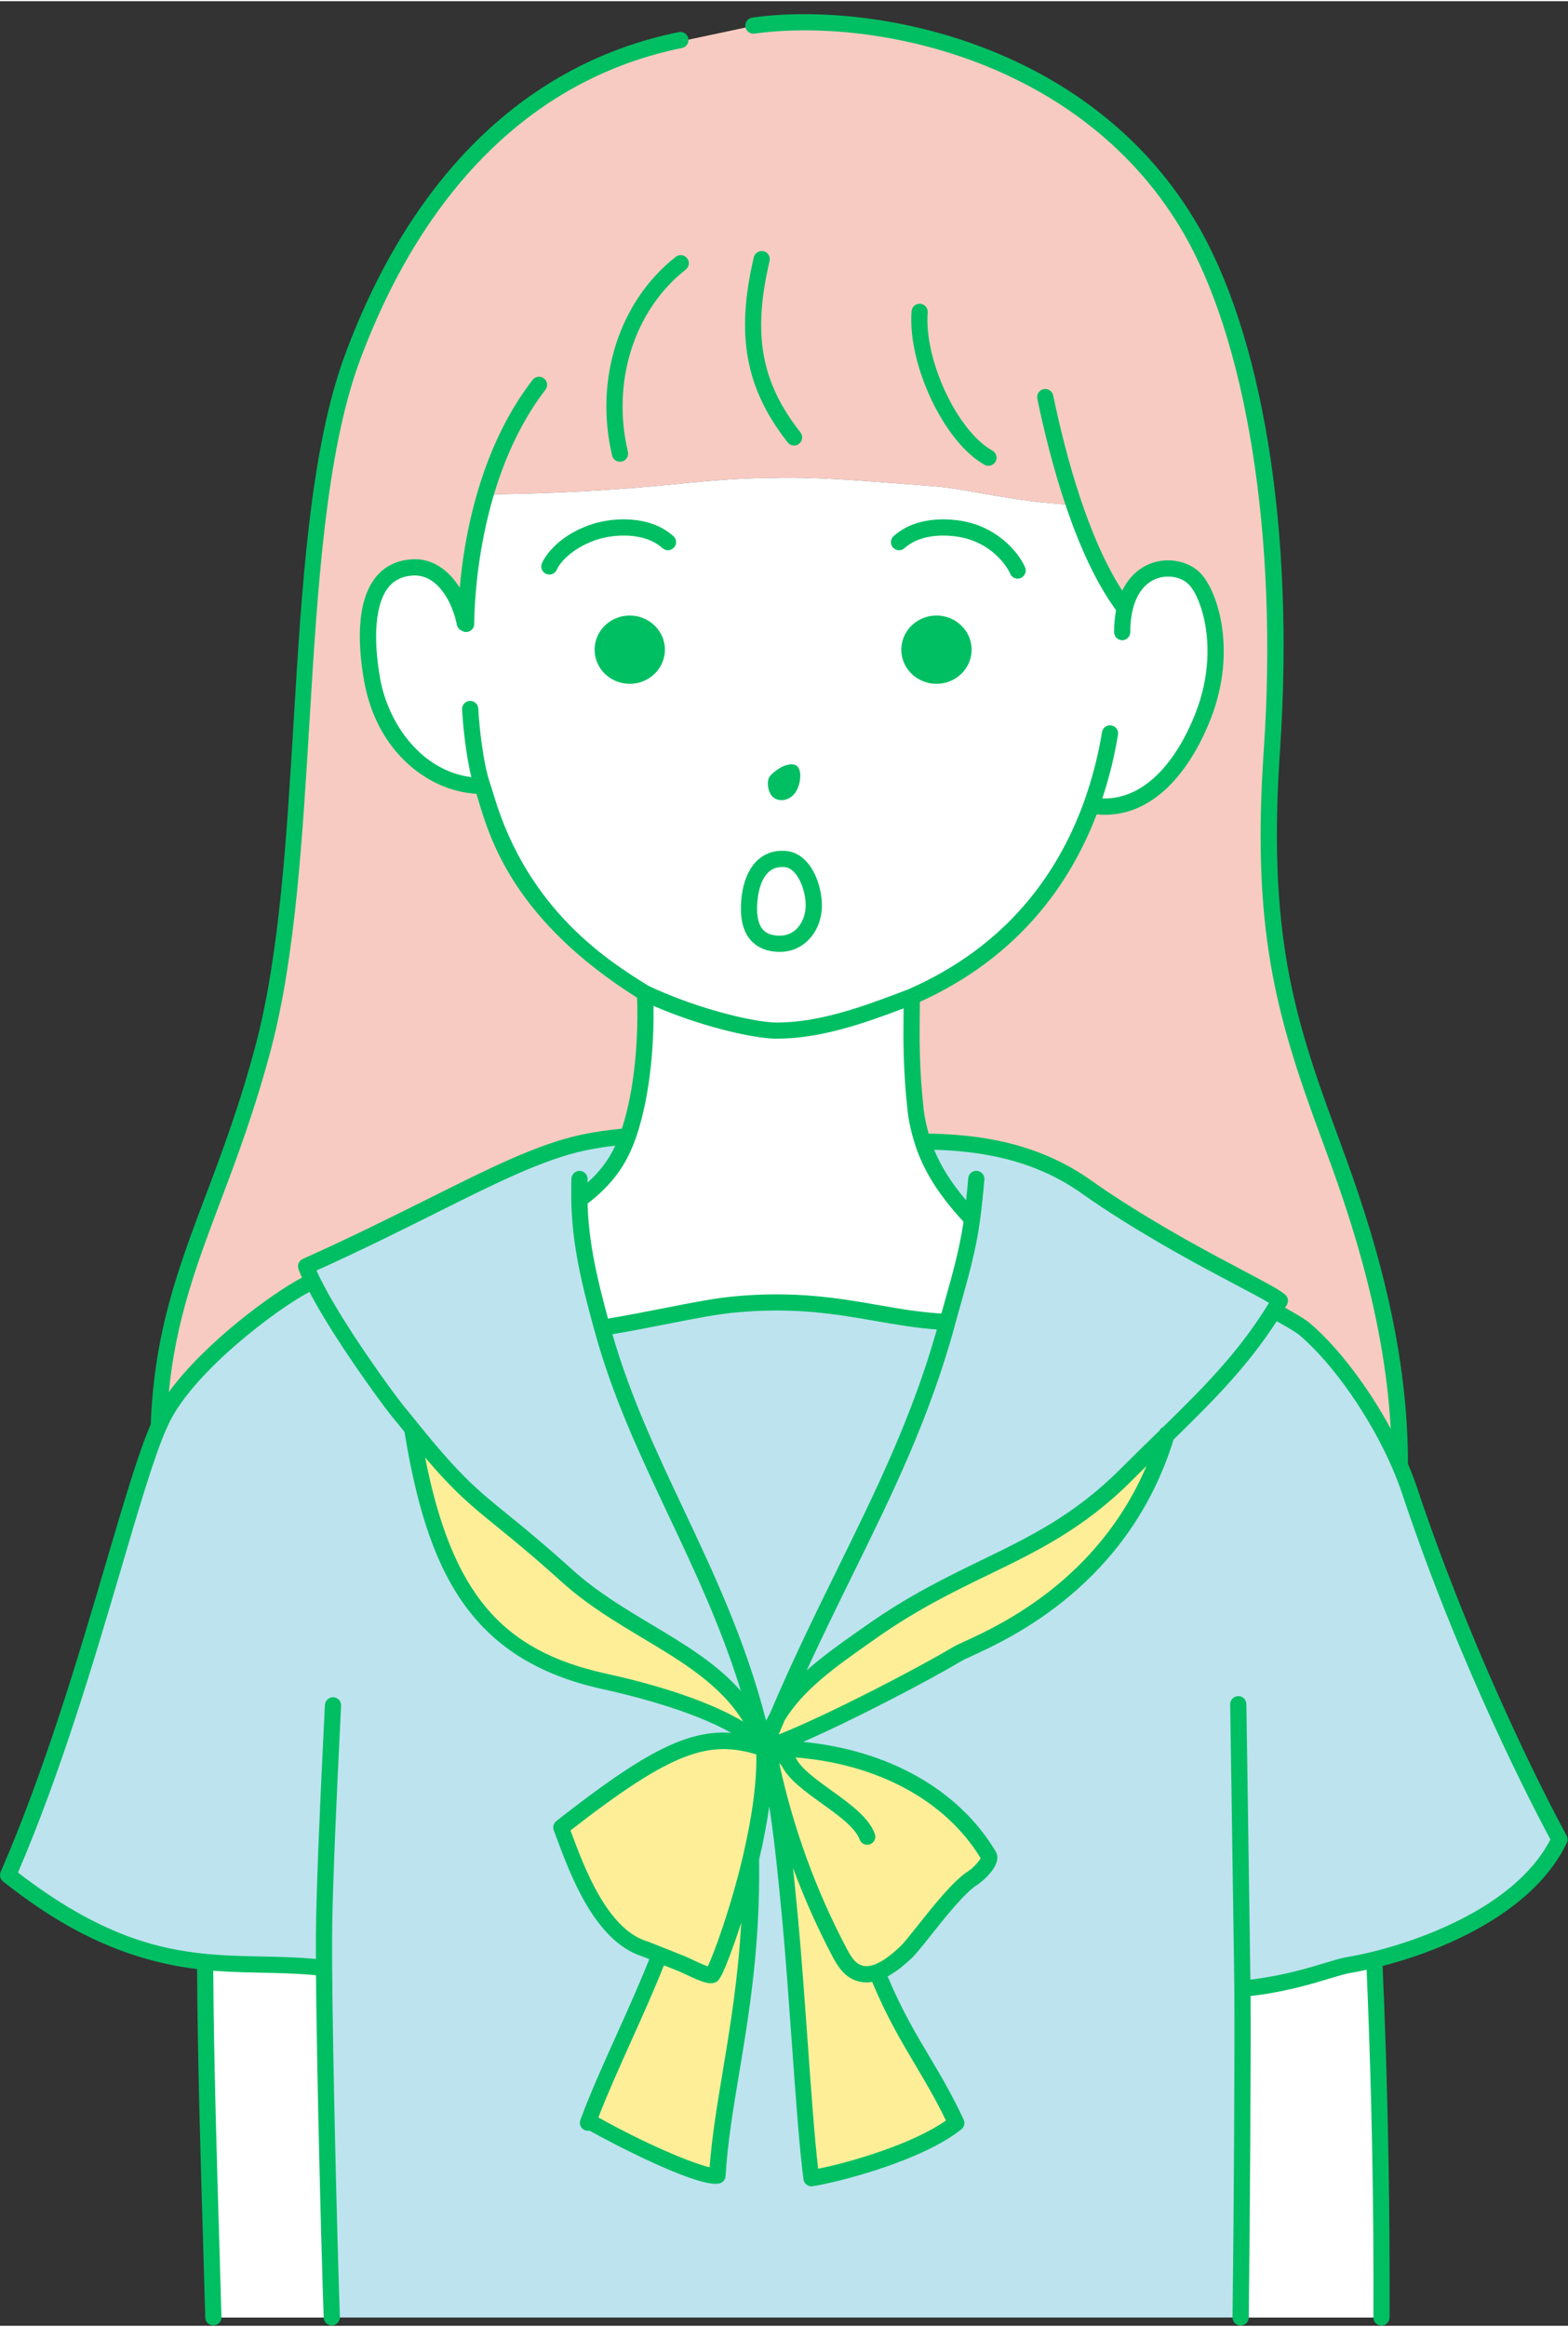
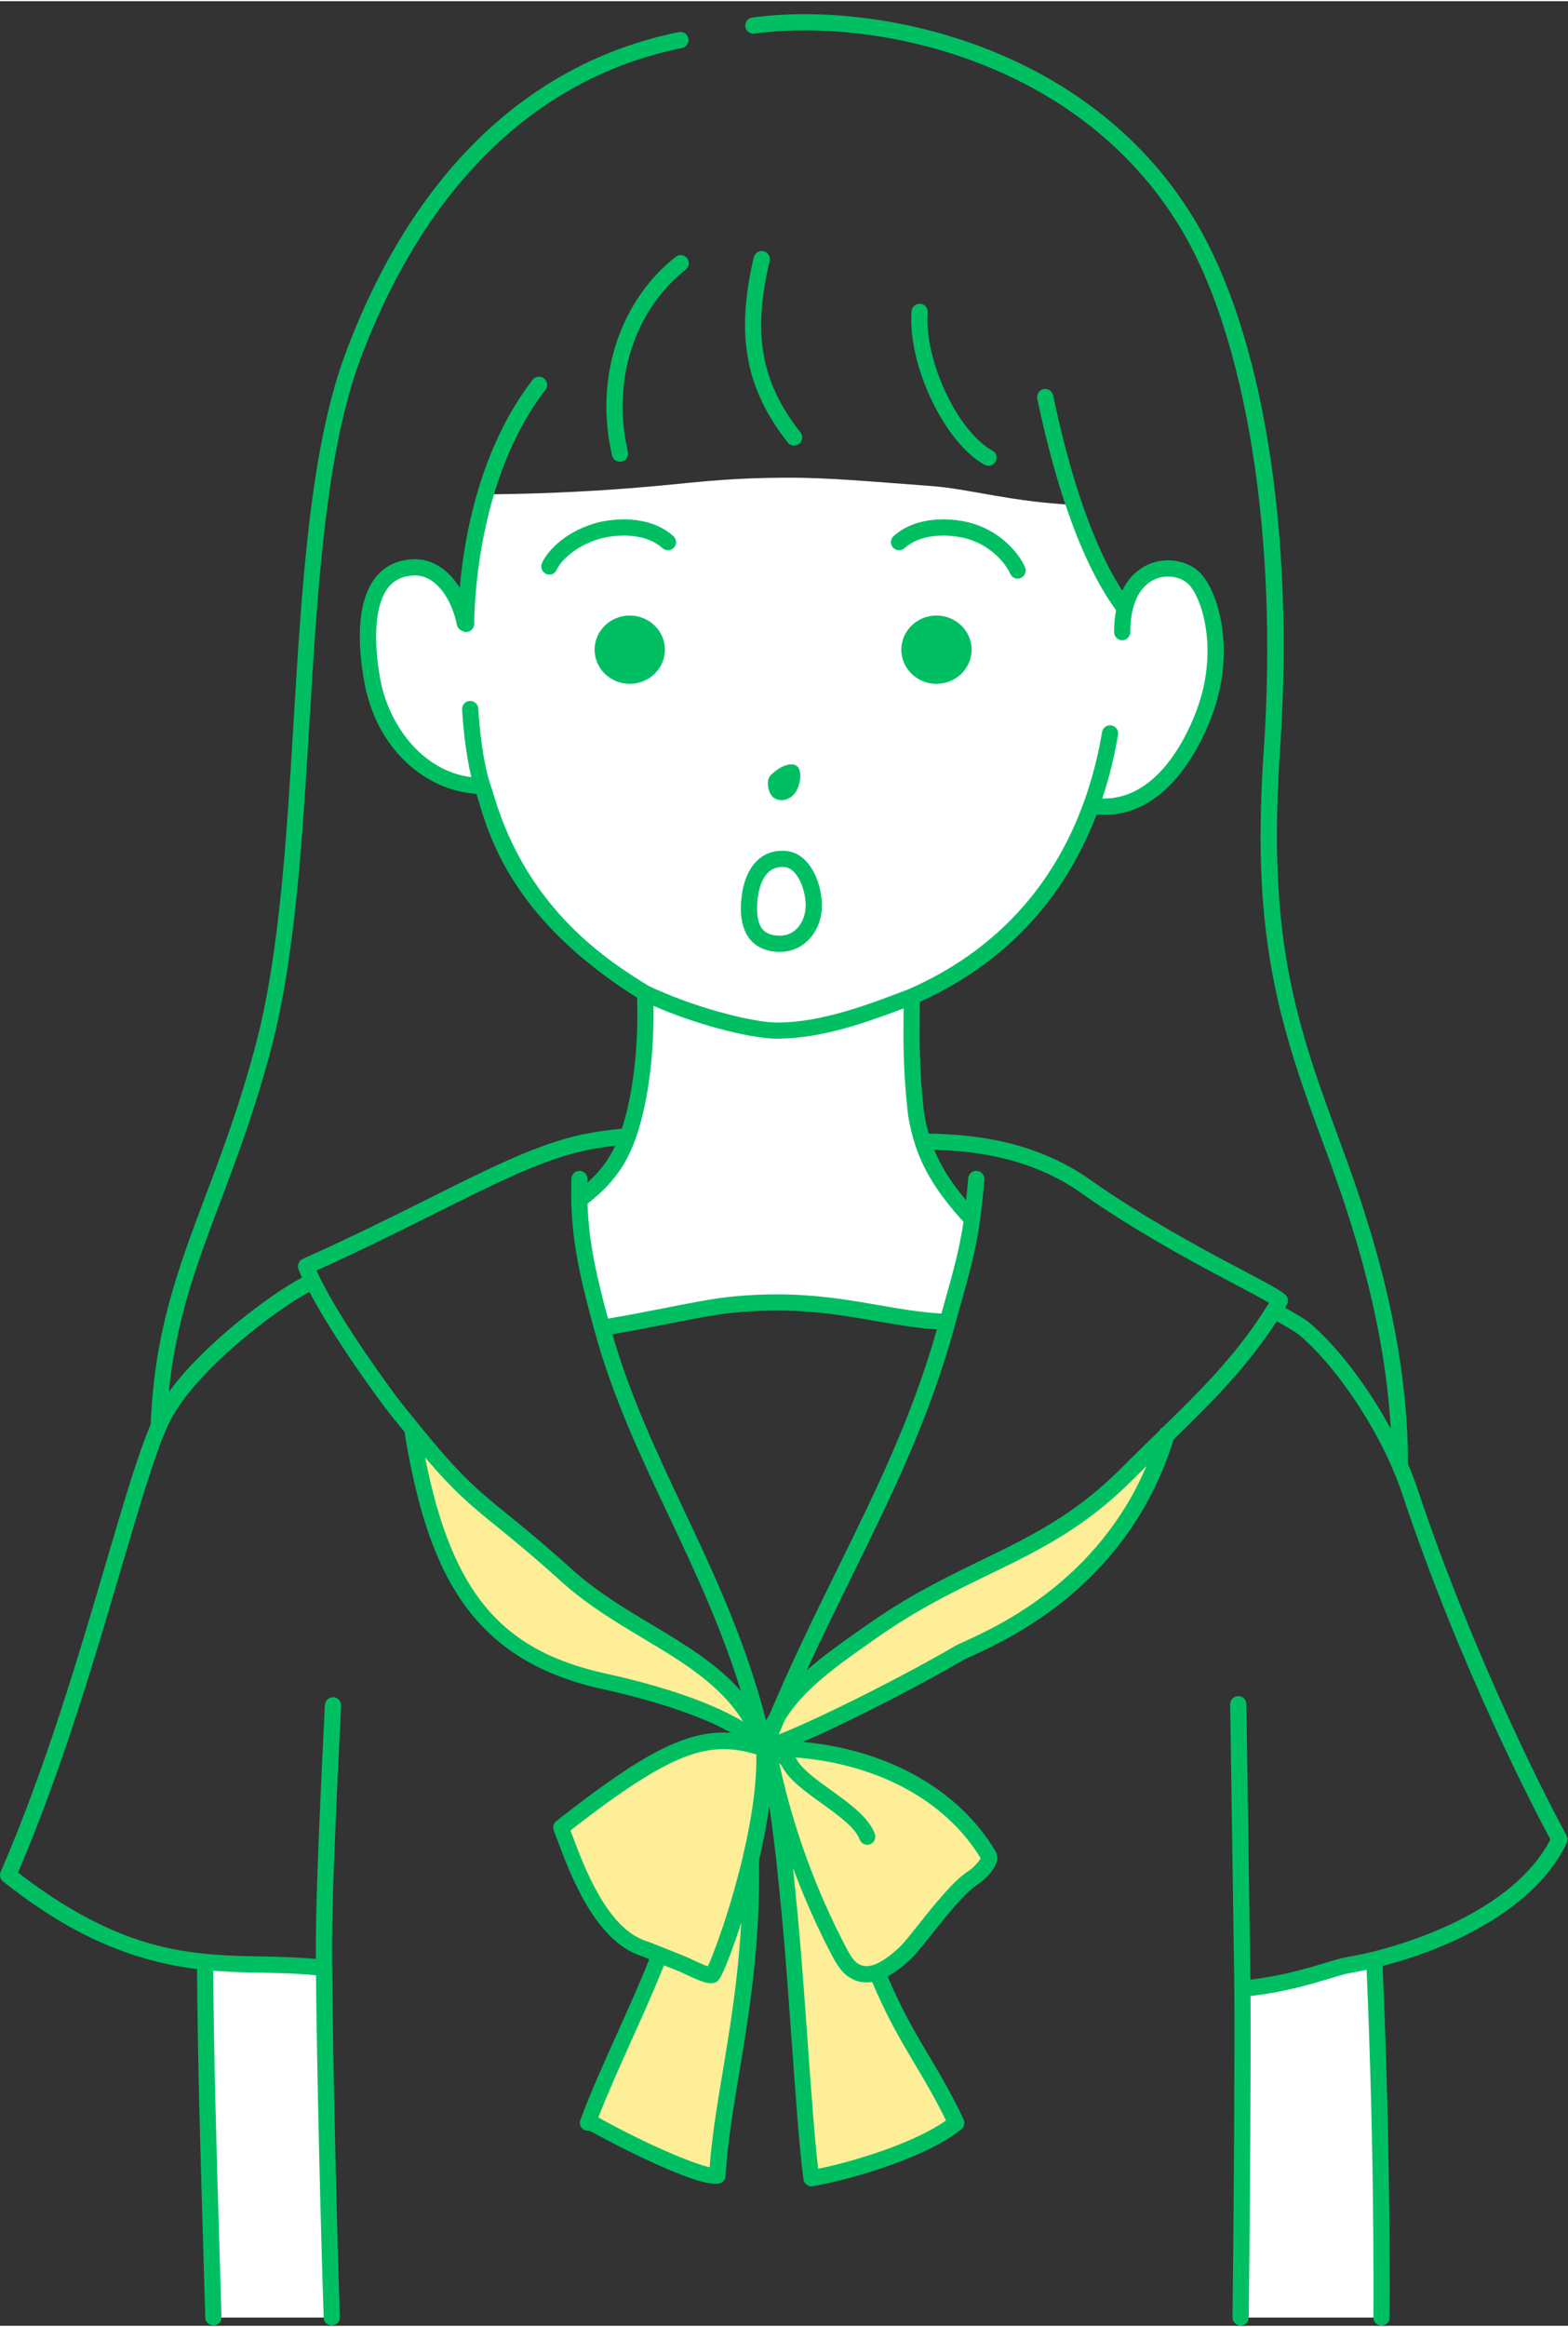
<svg xmlns="http://www.w3.org/2000/svg" fill="#000000" height="574" preserveAspectRatio="xMidYMid meet" version="1" viewBox="0.1 -3.2 387.2 573.7" width="387" zoomAndPan="magnify">
  <rect x="0.1" y="-3.2" width="387.2" height="573.7" fill="#333333" stroke="none" />
  <g id="change1_1">
-     <path d="m345.78 358.19c-5.57-12.93-14.98-26.45-23.59-33.73-.95-.84-3.98-2.59-7.54-4.53.51-.81 1.01-1.63 1.5-2.47-3.68-2.98-21.97-10.97-42.57-24.5-1.71-1.13-3.41-2.29-5.07-3.47-12.99-9.25-27.5-11.17-40.6-11.29-.88-2.77-1.46-5.4-1.72-7.74-1.05-9.43-1.07-20.41-1.03-27.99.01 0 .02-.01.03-.01 24.22-10.6 37.55-28.64 44.34-47.19 16.8 2.74 25.47-15.97 28.13-23.4 5.53-15.41 1.1-28.92-2.7-32.68-4.15-4.11-14.52-3.89-17.15 7.41-4.84-6.36-9-15.28-12.48-25.49-15.79-.79-25.75-3.94-35.18-4.65-21.11-1.59-28.27-2.3-41-2-15.36.36-21.11 1.78-40 3-10.31.67-20.07.98-29.22 1.05-2.91 9.93-4.05 19.19-4.48 25.35-3.18-4.2-8.21-8.11-13.31-7.34-12.14 1.85-12.21 16.17-10.18 27.67 3 17 15.58 26.24 27.23 26.27 2.83 7.99 5.99 29.95 40.03 51.05-.07 9.07-.76 25.9-4.09 35.4-3.54.3-7.29.78-10.94 1.55-16.84 3.56-36 16-68.52 30.56.42 1.14.98 2.39 1.64 3.74-6.06 2.38-29.78 19.05-37.16 33.7-.31.62-.63 1.31-.96 2.04 1.33-36.49 15.49-53.98 26-94.04 12.7-48.43 5.99-127.31 22-170 13.89-37.04 37.22-65.51 72.3-75.92l27.44-5.82c27.14-3.49 79.73 5.11 106.26 48.74 18.3 30.1 24.26 82.11 21 130-3 44 2.84 64.87 14 95 7.6 20.52 17.72 49.52 17.59 81.73z" fill="#f8cbc2" />
-   </g>
+     </g>
  <g id="change2_1">
-     <path d="m348.19 364.46c-.69-2.05-1.5-4.16-2.41-6.27-5.57-12.93-14.98-26.45-23.59-33.73-.95-.84-3.98-2.59-7.54-4.53.51-.81 1.01-1.63 1.5-2.47-3.68-2.98-21.97-10.97-42.57-24.5-1.71-1.13-3.41-2.29-5.07-3.47-12.99-9.25-27.5-11.17-40.6-11.29 2.24 7.06 6.43 13 12.22 19.18-1.19 8.98-3.92 17.37-6.08 25.36-16.11-.56-28.91-6.6-52.86-4.28-7.95.77-19.39 3.62-32.42 5.73-2.72-9.92-5.44-20.33-5.61-31.63 5.78-4.27 9.54-8.74 11.97-15.65-3.54.3-7.29.78-10.94 1.55-16.84 3.56-36 16-68.52 30.56.42 1.14.98 2.39 1.64 3.74-6.06 2.38-29.78 19.05-37.16 33.7-.31.62-.63 1.31-.96 2.04-7.48 17.09-20.52 68.51-38.37 109.89 20.6 16.51 36.05 21 49.83 22.35 10.23 1.01 19.55.29 29.37 1.47.17 21.95 1.12 63.08 1.91 86.25h223.4c.59-27.19 1.56-66.16 1.53-81.13 13.08-1.2 21.94-5.12 26.33-5.87 2.1-.36 4.19-.79 6.26-1.3 17.81-4.35 38.3-14.11 45.74-29.7-6.87-12.58-24-47-37-86zm-111.67 40.23c-9.77 5.82-36.83 19.87-47.67 23.31 20.81-.25 43.91 7.29 55.34 26.46.84 1.41-2.48 4.65-3.87 5.52-5.17 3.24-13.82 15.85-16.61 18.45-2.02 1.89-4.51 3.93-7.05 4.84 6.51 16.21 13.02 23.24 19.53 37.19-8.65 6.92-27.21 12.23-35.79 13.64-1.71-12.58-3.35-43.82-5.21-63.64-.91-9.5-2.99-33.38-6.34-42.43.37 8.14-1.21 18.01-3.37 27.19t-.01.03s0 .06 0 .08c.52 34.23-7.03 56.73-8.27 78.13-3.63.79-21.15-7.4-31.82-13.49 4.48-12.08 12.57-28.03 17.55-41.03-1.97-.78-3.67-1.45-3.73-1.48-11.64-3.64-17.51-21.9-20.58-29.9 27.13-21.27 36.59-24.1 50.23-19.56-7.59-8.45-28.56-14.11-39.65-16.54-30.32-6.64-41.45-25.52-47.43-62.38h.01c16.19 20.04 17.16 17.22 38.42 36.38 17.23 15.54 41.45 20.42 48.63 42.46s.02.04.03.06c0-.02 0-.03.02-.05 0-.01 0-.02.01-.03.19-.8.41-1.58.67-2.33.03-.06.04-.1.07-.17v-.02c.63-1.81 1.44-3.51 2.41-5.13 5.07-8.58 14.29-14.73 23.18-21 24.49-17.27 42.98-18.79 62.98-38.79 3.52-3.52 6.82-6.73 9.93-9.77-12.07 39.82-47.22 51.4-51.6 54z" fill="#bde3ef" />
-   </g>
+     </g>
  <g id="change3_1">
-     <path d="m236.52 404.69c-9.77 5.82-36.83 19.87-47.67 23.31 20.81-.25 43.91 7.29 55.34 26.46.84 1.41-2.48 4.65-3.87 5.52-5.17 3.24-13.82 15.85-16.61 18.45-2.02 1.89-4.51 3.93-7.05 4.84 6.51 16.21 13.02 23.24 19.53 37.19-8.65 6.92-27.21 12.23-35.79 13.64-1.71-12.58-3.35-43.82-5.21-63.64-.91-9.5-2.99-33.38-6.34-42.43.37 8.14-1.21 18.01-3.37 27.19t-.01.03s0 .06 0 .08c.52 34.23-7.03 56.73-8.27 78.13-3.63.79-21.15-7.4-31.82-13.49 4.48-12.08 12.57-28.03 17.55-41.03-1.97-.78-3.67-1.45-3.73-1.48-11.64-3.64-17.51-21.9-20.58-29.9 27.13-21.27 36.59-24.1 50.23-19.56-7.59-8.45-28.56-14.11-39.65-16.54-30.32-6.64-41.45-25.52-47.43-62.38h.01c16.19 20.04 17.16 17.22 38.42 36.38 17.23 15.54 41.45 20.42 48.63 42.46s.02.04.03.06c0-.02 0-.03.02-.05 0-.01 0-.02.01-.03.19-.8.41-1.58.67-2.33.03-.06.04-.1.07-.17v-.02c.63-1.81 1.44-3.51 2.41-5.13 5.07-8.58 14.29-14.73 23.18-21 24.49-17.27 42.98-18.79 62.98-38.79 3.52-3.52 6.82-6.73 9.93-9.77-12.07 39.82-47.22 51.4-51.6 54z" fill="#ffee98" />
+     <path d="m236.52 404.69c-9.77 5.82-36.83 19.87-47.67 23.31 20.81-.25 43.91 7.29 55.34 26.46.84 1.41-2.48 4.65-3.87 5.52-5.17 3.24-13.82 15.85-16.61 18.45-2.02 1.89-4.51 3.93-7.05 4.84 6.51 16.21 13.02 23.24 19.53 37.19-8.65 6.92-27.21 12.23-35.79 13.64-1.71-12.58-3.35-43.82-5.21-63.64-.91-9.5-2.99-33.38-6.34-42.43.37 8.14-1.21 18.01-3.37 27.19t-.01.03s0 .06 0 .08c.52 34.23-7.03 56.73-8.27 78.13-3.63.79-21.15-7.4-31.82-13.49 4.48-12.08 12.57-28.03 17.55-41.03-1.97-.78-3.67-1.45-3.73-1.48-11.64-3.64-17.51-21.9-20.58-29.9 27.13-21.27 36.59-24.1 50.23-19.56-7.59-8.45-28.56-14.11-39.65-16.54-30.32-6.64-41.45-25.52-47.43-62.38h.01c16.19 20.04 17.16 17.22 38.42 36.38 17.23 15.54 41.45 20.42 48.63 42.46s.02.04.03.06c0-.02 0-.03.02-.05 0-.01 0-.02.01-.03.19-.8.41-1.58.67-2.33.03-.06.04-.1.07-.17v-.02c.63-1.81 1.44-3.51 2.41-5.13 5.07-8.58 14.29-14.73 23.18-21 24.49-17.27 42.98-18.79 62.98-38.79 3.52-3.52 6.82-6.73 9.93-9.77-12.07 39.82-47.22 51.4-51.6 54" fill="#ffee98" />
  </g>
  <g id="change4_1">
    <path d="m297.66 171.87c-2.66 7.43-11.33 26.14-28.13 23.4-6.79 18.55-20.12 36.59-44.34 47.19 0 0-.02.01-.03.01-.04 7.58-.02 18.56 1.03 27.99.26 2.34.84 4.97 1.72 7.74 2.24 7.06 6.43 13 12.22 19.18-1.19 8.98-3.92 17.37-6.08 25.36-16.11-.56-28.91-6.6-52.86-4.28-7.95.77-19.39 3.62-32.42 5.73-2.72-9.92-5.44-20.33-5.61-31.63 5.78-4.27 9.54-8.74 11.97-15.65 3.33-9.5 4.02-26.33 4.09-35.4-34.04-21.1-37.2-43.06-40.03-51.05-11.65-.03-24.23-9.27-27.23-26.27-2.03-11.5-1.96-25.82 10.18-27.67 5.1-.77 10.13 3.14 13.31 7.34.43-6.16 1.57-15.42 4.48-25.35 9.15-.07 18.91-.38 29.22-1.05 18.89-1.22 24.64-2.64 40-3 12.73-.3 19.89.41 41 2 9.43.71 19.39 3.86 35.18 4.65 3.48 10.21 7.64 19.13 12.48 25.49 2.63-11.3 13-11.52 17.15-7.41 3.8 3.76 8.23 17.27 2.7 32.68zm-217.64 310.34c-9.82-1.18-19.14-.46-29.37-1.47.13 28.59 1.33 62.03 2.04 87.72h29.24c-.79-23.17-1.74-64.3-1.91-86.25zm261.17 65.25c-.17-23.04-.78-45.48-1.74-67.3-2.07.51-4.16.94-6.26 1.3-4.39.75-13.25 4.67-26.33 5.87.03 14.97-.94 53.94-1.53 81.13h35.9c.03-6.95 0-13.95-.04-21z" fill="#ffffff" />
  </g>
  <g id="change5_1">
    <path d="m192.6 231.42c-.32 0-.65-.01-.98-.04-4.17-.35-6.21-2.55-7.19-4.34-1.16-2.12-1.58-4.87-1.28-8.41.29-3.49 1.28-6.44 2.85-8.53 1.98-2.63 4.81-3.87 8.19-3.59 6.2.52 9.16 8.75 8.85 14.24-.19 3.29-1.61 6.31-3.88 8.28-1.82 1.58-4.07 2.4-6.56 2.4zm.67-20.95c-1.71 0-3.05.67-4.08 2.04-1.12 1.49-1.83 3.72-2.06 6.46-.23 2.7.04 4.77.8 6.16.48.87 1.41 2.05 4.01 2.27 1.81.16 3.35-.32 4.59-1.39 1.44-1.25 2.38-3.31 2.51-5.49.22-3.84-1.86-9.74-5.18-10.02-.2-.02-.4-.03-.59-.03zm-23.5-150.24c-.68-.87-1.94-1.02-2.81-.34-13.97 10.98-20.14 30.22-15.71 49.03.22.92 1.04 1.54 1.95 1.54.15 0 .31-.02.46-.05 1.08-.25 1.74-1.33 1.49-2.41-4.07-17.3 1.54-34.95 14.29-44.97.87-.68 1.02-1.94.34-2.81zm18.88-1.71c-1.07-.25-2.15.41-2.41 1.49-4.51 19.15-2.08 32.39 8.38 45.69.39.5.98.76 1.57.76.43 0 .87-.14 1.23-.43.87-.68 1.02-1.94.34-2.81-9.74-12.39-11.87-24.25-7.62-42.31.25-1.08-.41-2.15-1.49-2.41zm38.7 12.95c-1.11-.09-2.06.74-2.15 1.84-1.01 13.25 8.08 32.38 18.02 37.9.31.17.64.25.97.25.7 0 1.38-.37 1.75-1.03.54-.97.19-2.18-.78-2.72-8.67-4.81-16.88-22.34-15.98-34.1.08-1.1-.74-2.06-1.84-2.15zm-37.1 116.55c-.96 1.03-.64 4.5 1.15 5.51 1.8 1.03 4.19.22 5.34-1.8 1.16-2.02 1.38-5.22.15-6.18-1.39-1.09-4.4.06-6.65 2.46zm-23.71-56.38c.74-.82.67-2.08-.15-2.82-5.93-5.34-15.08-4.47-19.55-3.12-7.88 2.38-11.83 7.29-12.92 9.81-.44 1.01.03 2.19 1.04 2.63.26.11.53.17.79.17.77 0 1.51-.45 1.84-1.21.88-2.04 4.38-5.74 10.4-7.57 3.42-1.03 11.1-1.9 15.71 2.26.82.74 2.09.67 2.82-.15zm54.09 0c.74.82 2 .89 2.82.15 4.61-4.15 12.29-3.29 15.71-2.26 6.1 1.85 9.47 6.41 10.4 8.57.33.75 1.06 1.21 1.84 1.21.26 0 .53-.05.79-.17 1.01-.44 1.48-1.62 1.04-2.63-1.27-2.95-5.43-8.54-12.92-10.81-4.48-1.35-13.62-2.22-19.55 3.12-.82.74-.89 2-.15 2.82zm-65.02 16.77c-4.79 0-8.68 3.78-8.68 8.43s3.9 8.43 8.68 8.43 8.68-3.78 8.68-8.43-3.9-8.43-8.68-8.43zm75.74 0c-4.79 0-8.68 3.78-8.68 8.43s3.9 8.43 8.68 8.43 8.68-3.78 8.68-8.43-3.9-8.43-8.68-8.43zm155.65 302.91c-3.6 7.55-10.25 14.26-19.76 19.92-9.13 5.44-18.77 8.65-25.72 10.46.95 22.02 1.52 44.13 1.68 65.74.05 7.76.07 14.63.04 21.02 0 1.1-.9 1.99-2 1.99-1.1 0-2-.9-1.99-2.01.03-6.37.01-13.24-.04-20.98-.16-21.31-.72-43.11-1.64-64.83-1.32.29-2.65.56-4.02.79-1.25.21-2.99.74-5.18 1.4-4.5 1.35-11.14 3.35-19.46 4.29.09 15.99-.12 53.45-.45 79.36-.01 1.1-.91 1.97-2 1.97h-.03c-1.1-.01-1.99-.92-1.97-2.03.34-26.92.55-66.33.44-81.1l-.03-2.71-.56-38.52c-.14-9.65-.28-19.3-.43-28.95-.02-1.1.86-2.01 1.97-2.03 1.13-.03 2.01.86 2.03 1.97.15 9.65.29 19.3.43 28.95l.56 39.05c7.74-.92 13.82-2.73 18.35-4.09 2.33-.7 4.17-1.25 5.66-1.51 2.1-.36 4.16-.79 6.12-1.27 8.04-1.96 34.62-9.7 43.96-27.72-3.79-7.04-22.23-42.16-36.64-85.41-.68-2.01-1.47-4.07-2.35-6.11 0 0 0 0 0-.01 0 0 0 0 0-.01-5.48-12.7-14.73-25.95-23.03-32.97-.39-.34-1.59-1.19-5.57-3.4-7.27 11.22-15.47 19.44-25.46 29.2-11.05 35.64-40.19 49.01-49.81 53.42-1.17.54-2.09.96-2.51 1.21-8.16 4.86-26.42 14.43-39.16 19.99 21.06 2.05 38.44 11.79 47.53 27.03 1.94 3.26-3.4 7.53-4.53 8.24-3.09 1.94-7.95 8.05-11.5 12.52-2.09 2.63-3.74 4.7-4.81 5.7-1.46 1.36-3.52 3.15-5.83 4.39 3.42 8.17 6.9 14.04 10.28 19.72 2.78 4.68 5.65 9.52 8.49 15.61.39.84.16 1.83-.56 2.41-9.44 7.55-29.17 12.81-36.71 14.05-.01 0-.02 0-.03 0 0 0-.01 0-.02 0-.09.01-.18.02-.27.02s-.03 0-.04 0c-.11 0-.21-.01-.31-.03-.05 0-.1-.03-.14-.04-.07-.02-.13-.03-.2-.06-.05-.02-.09-.04-.14-.07-.06-.03-.12-.05-.18-.09-.04-.03-.08-.06-.12-.09-.06-.04-.11-.07-.16-.12-.04-.03-.07-.07-.1-.1-.05-.05-.1-.09-.14-.14-.03-.04-.06-.08-.09-.13-.04-.05-.08-.11-.11-.16s-.04-.1-.07-.14c-.03-.06-.06-.12-.08-.18-.02-.05-.03-.1-.04-.16s-.03-.11-.04-.17c0 0 0-.02 0-.03 0 0 0-.02 0-.03-.99-7.3-1.94-20.58-2.95-34.64-.73-10.17-1.48-20.69-2.27-29.09l-.2-2.06c-.6-6.4-1.62-17.12-3.03-26.27-.57 4.07-1.4 8.47-2.51 13.2.31 21.3-2.48 38.06-4.95 52.86-1.47 8.84-2.86 17.18-3.33 25.2-.05.9-.69 1.65-1.57 1.84-.26.06-.56.08-.89.08-6.26 0-24.72-9.56-31.18-13.14-.12.02-.23.06-.36.06-.22 0-.45-.04-.67-.12-1.03-.38-1.58-1.49-1.19-2.53l.17-.46c2.33-6.28 5.51-13.34 8.88-20.83 2.79-6.2 5.66-12.59 7.97-18.42-1.15-.45-1.62-.64-1.83-.73-11.54-3.68-17.65-20.06-20.93-28.87-.3-.79-.57-1.53-.83-2.2-.01-.03-.01-.06-.02-.09-.02-.07-.04-.14-.06-.21-.01-.06-.02-.12-.03-.18 0-.07-.01-.14-.01-.2s0-.12 0-.19.01-.13.03-.2c.01-.06.02-.12.04-.18.02-.07.04-.13.06-.19s.04-.11.07-.16c.03-.06.06-.12.1-.18.03-.05.07-.1.11-.15s.08-.1.13-.15.1-.1.15-.14c.02-.02.04-.05.07-.07 21.25-16.66 32.08-22.55 43.18-21.77-9.8-5.54-24.7-9.25-31.79-10.8-33.14-7.26-43.33-29.67-48.89-63.48-1.12-1.39-2.28-2.82-3.53-4.34-2.23-2.77-13.98-18.78-19.94-30.2-7.81 4.08-28.04 19.2-34.47 31.97-.29.59-.6 1.25-.92 1.97-3.02 6.9-6.72 19.46-11 34-6.64 22.54-14.88 50.48-25.58 75.36 20.24 15.62 34.81 18.92 46.41 20.07 4.78.47 9.45.56 13.96.65 4.29.08 8.72.19 13.2.61-.02-3.96 0-7.17.04-9.33.25-11.75.92-28.21 2.18-53.37.06-1.1 1.02-1.95 2.1-1.9 1.1.05 1.95.99 1.9 2.1-1.26 25.12-1.93 41.54-2.18 53.25-.05 2.52-.06 6.48-.03 11.44.17 22.37 1.15 63.95 1.91 86.19.04 1.1-.83 2.03-1.93 2.07-.02 0-.05 0-.07 0-1.07 0-1.96-.85-2-1.93-.74-21.68-1.69-61.74-1.9-84.5-4.43-.44-8.76-.54-13.3-.63-3.9-.07-7.92-.17-12.07-.49.14 21.77.86 46.1 1.51 67.66.19 6.23.36 12.22.52 17.83.03 1.1-.84 2.02-1.94 2.05-.02 0-.04 0-.06 0-1.08 0-1.97-.86-2-1.94-.16-5.62-.33-11.6-.52-17.83-.65-21.72-1.38-46.25-1.51-68.18-21.3-2.57-36.76-12.85-47.91-21.62-.04-.03-.07-.07-.1-.1-.05-.05-.1-.09-.15-.14-.04-.05-.08-.1-.12-.16-.04-.05-.07-.1-.1-.15-.04-.06-.06-.12-.09-.18-.03-.05-.05-.11-.07-.17s-.04-.13-.05-.19c-.02-.06-.03-.12-.04-.18 0-.06-.01-.13-.02-.19 0-.06 0-.13 0-.19 0-.07.01-.13.02-.2 0-.06.02-.12.03-.18.02-.07.04-.14.07-.22.01-.04.02-.08.04-.12 10.9-25.01 19.29-53.46 26.02-76.33 4.43-15.04 7.95-26.96 11.03-34.13.9-22.85 6.74-38.35 13.5-56.28 4.03-10.67 8.59-22.77 12.54-37.83 5.8-22.11 7.55-51.21 9.25-79.36 2-33.19 4.07-67.51 12.81-90.83 16.54-44.31 45.03-71.74 82.3-79.28 1.09-.22 2.14.48 2.36 1.56s-.48 2.14-1.56 2.36c-35.85 7.25-63.32 33.81-79.44 76.81-8.53 22.75-10.58 56.77-12.57 89.67-1.71 28.34-3.47 57.65-9.37 80.14-4 15.26-8.6 27.46-12.67 38.23-5.8 15.38-10.91 28.95-12.69 46.88 8.8-12.13 25.52-24.41 32.89-28.27-.34-.76-.63-1.46-.86-2.09-.36-.99.1-2.09 1.06-2.52 12.03-5.39 22.2-10.47 31.18-14.95 15.03-7.51 26.91-13.45 37.75-15.74 2.98-.63 6.31-1.11 9.87-1.46 4.14-12.76 3.92-28.02 3.75-32.32-30.25-19.04-36.25-38.94-39.14-48.56-.19-.63-.37-1.22-.53-1.75-5.99-.37-11.88-2.9-16.73-7.23-5.72-5.1-9.52-12.24-11.01-20.64-1.45-8.24-2.13-19.36 2.87-25.59 2.23-2.77 5.32-4.26 9.2-4.43 4.54-.21 8.67 2.38 11.55 7.04 1.08-12.49 4.89-34.36 17.99-51.32.68-.87 1.93-1.03 2.81-.36.87.68 1.04 1.93.36 2.81-17.09 22.12-17.58 54.19-17.58 57.78 0 1.1-.9 2-2 2-.42 0-.81-.13-1.14-.36-.58-.25-1.03-.77-1.16-1.44-.27-1.39-.68-2.75-1.21-4.06-.01-.03-.02-.07-.03-.1-1.02-2.49-3.88-7.99-9.11-7.99-.1 0-.21 0-.31 0-2.71.12-4.75 1.08-6.25 2.94-3.12 3.89-3.87 12.05-2.05 22.39 2.01 11.38 10.3 22.91 22.55 24.44-1.5-6.06-2.17-14.04-2.29-16.73-.05-1.1.8-2.04 1.91-2.09 1.07-.04 2.04.8 2.09 1.91.17 3.76 1.11 13.21 2.9 18.45.32.92.64 1.98 1.01 3.2 8.51 28.33 28.45 40.78 38.16 46.79 10.82 5.11 24.04 8.58 30.58 8.99.41.03.79.04 1.16.04 10.91 0 22.34-4.36 32.43-8.22 24.46-10.71 36.93-28.75 43.19-45.88.03-.11.07-.21.11-.3 2.17-6 3.59-11.88 4.49-17.29.18-1.09 1.2-1.82 2.3-1.64 1.09.18 1.83 1.21 1.64 2.3-.82 4.95-2.06 10.27-3.88 15.73 14.19.39 21.52-16.79 23.49-22.32 5.25-14.62 1.07-27.33-2.22-30.58-1.68-1.66-4.67-2.3-7.28-1.55-3.22.93-5.53 3.76-6.51 7.99-.38 1.59-.57 3.41-.57 5.41 0 1.1-.9 2-2 2s-2-.9-2-2c0-1.94.17-3.75.49-5.41-9.87-13.47-16.02-35.72-19.45-52.19-.23-1.08.47-2.14 1.55-2.37s2.14.47 2.37 1.55c3.15 15.09 8.59 35.13 17.06 48.18 2.23-4.66 5.77-6.38 7.95-7.01 4-1.15 8.5-.13 11.21 2.55 2.47 2.45 4.55 7.46 5.42 13.09.76 4.92.99 12.69-2.24 21.69-2.2 6.13-10.3 25-26.68 25-.65 0-1.31-.04-1.98-.1-6.6 17.28-19.37 35.24-43.67 46.28.01 1.05 0 2.24-.02 3.65-.06 5.11-.14 12.84.97 22.86.21 1.85.63 3.86 1.23 5.99 11.75.22 26.61 1.92 40.26 11.64 1.57 1.12 3.26 2.27 5.01 3.43 12.59 8.27 24.5 14.55 32.37 18.71 5.29 2.79 8.79 4.64 10.35 5.91.77.62.97 1.71.46 2.57-.14.24-.29.47-.43.71 4.25 2.37 5.49 3.26 6.07 3.78 6.88 5.81 14.37 15.68 20.02 26.09-1.68-29.92-11.63-56.81-17.22-71.9-5.86-15.81-9.98-28.47-12.41-42.66-2.64-15.42-3.17-31.82-1.71-53.17 3.58-52.56-4.36-101.93-20.71-128.83-25.63-42.22-76.88-51.67-105.06-47.75-1.09.16-2.11-.61-2.26-1.7s.61-2.1 1.7-2.26c29.23-4.08 82.39 5.76 109.04 49.58 17.01 27.99 24.97 77.02 21.29 131.17-3.04 44.66 3.21 65.37 13.88 94.17 6.21 16.78 17.76 47.95 17.71 82.03.86 2.01 1.64 4.04 2.31 6.03 12.28 36.84 28.95 71.19 36.86 85.68.31.56.33 1.24.05 1.82zm-229.98-173.74c-2.3 6.55-5.87 11.38-11.83 15.97.28 9.72 2.42 18.69 5.05 28.38 4.94-.83 9.69-1.77 13.94-2.6 6.55-1.29 12.2-2.4 16.83-2.85 15.35-1.49 26.39.43 36.13 2.13 5.22.91 10.19 1.76 15.43 2.07.33-1.19.66-2.38 1-3.59 1.73-6.12 3.5-12.44 4.46-19.05-6.22-6.77-9.95-12.74-12.01-19.23-.92-2.89-1.52-5.62-1.8-8.12-1.14-10.26-1.05-18.14-1-23.35 0-.7.01-1.36.02-1.98-9.75 3.7-20.55 7.48-31.23 7.48-.45 0-.93-.01-1.42-.04-6.25-.39-18.18-3.31-29.12-8.05.1 6.39-.21 20.82-4.44 32.84zm49.93 106.02c9.44-19.18 18.37-37.34 24.5-58.99-5.13-.35-9.95-1.19-15.01-2.07-9.95-1.73-20.24-3.52-35.06-2.09-4.43.43-10 1.52-16.44 2.79-4.15.82-8.78 1.73-13.61 2.55 4.36 15.15 10.72 28.68 17.46 42.96 7.61 16.12 15.44 32.75 20.48 52.4.31-.61.63-1.2.97-1.79 5.49-12.95 11.2-24.55 16.72-35.76zm-107.5-40.53c1.33 1.62 2.58 3.16 3.77 4.64.06.07.12.13.17.21 10.44 12.91 14.51 16.21 21.88 22.2 3.97 3.22 8.91 7.24 16.26 13.86 5.92 5.33 12.78 9.45 19.42 13.42 8.25 4.94 16.2 9.7 22.12 16.47-4.87-15.81-11.47-29.79-17.9-43.41-7.13-15.11-13.87-29.38-18.32-45.74-3.01-10.97-5.51-20.96-5.68-32.13-.02-2-.01-3.64.03-5.18.03-1.1.99-1.99 2.06-1.94 1.1.03 1.97.95 1.94 2.06 0 .27-.01.56-.02.84 3.07-2.76 5.24-5.64 6.87-9.13-2.66.31-5.15.71-7.43 1.19-10.34 2.19-22.01 8.02-36.79 15.4-8.57 4.28-18.23 9.11-29.57 14.23.25.56.53 1.17.86 1.83 5.45 11.15 18.05 28.34 20.34 31.18zm50.17 66.44c9.24 2.03 24.14 5.95 33.99 11.87-5.57-9.08-14.92-14.68-24.72-20.55-6.8-4.07-13.84-8.29-20.04-13.88-7.27-6.56-12.17-10.53-16.1-13.73-6.33-5.14-10.3-8.37-17.67-17 6.63 33.42 18.81 47.65 44.54 53.29zm10.38 66.12c.17.07.99.39 2.07.82l1.58.63c.76.3 1.56.61 2.32.92l2.05.82c1.3.52 1.59.63 1.74.71 1.06.51 3.72 1.78 5.13 2.26 1.5-3.18 5.53-14.02 8.58-26.81 0-.07.03-.14.05-.21 0-.03 0-.05.02-.08 0 0 0-.01 0-.02 2.35-9.99 3.45-18.44 3.32-25.18-11.69-3.52-20.68-.87-45.88 18.76.1.28.21.55.31.84 3.05 8.19 8.74 23.43 18.47 26.48.07.02.14.05.21.08zm23.14-4.61c-.64 1.98-1.2 3.64-1.64 4.86-3.3 9.37-4.07 9.64-4.89 9.93-.3.1-.61.16-.97.16-1.33 0-3.3-.77-7.64-2.86-.17-.07-.71-.29-1.45-.58l-2.04-.81c-.15-.06-.3-.12-.46-.18-2.34 5.91-5.23 12.34-8.04 18.59-3.05 6.78-5.94 13.22-8.15 18.95 11.84 6.62 23.24 11.35 27.47 12.29.57-7.6 1.87-15.41 3.24-23.63 1.8-10.83 3.78-22.74 4.57-36.71zm42.94 35.03c-3.47-5.85-7.06-11.9-10.61-20.42-.48.08-.95.12-1.41.12-1.31 0-2.55-.31-3.71-.94-2.31-1.25-3.62-3.47-4.77-5.63-3.69-7.01-6.9-14.25-9.65-21.66.42 3.97.77 7.68 1.06 10.68l.2 2.06c.79 8.44 1.55 18.98 2.28 29.18.91 12.74 1.78 24.82 2.66 32.3 8.34-1.67 23.45-6.19 31.56-11.9-2.53-5.24-5.11-9.58-7.61-13.79zm-29.54-75.8c.12.19.22.36.28.47 1.35 2.45 5 5.08 8.54 7.63 4.57 3.28 9.29 6.68 10.77 10.76.38 1.04-.16 2.18-1.2 2.56s-2.18-.16-2.56-1.2c-1.06-2.92-5.27-5.95-9.34-8.88-4.08-2.93-7.93-5.7-9.71-8.95-.24-.44-.53-.79-.78-1.04.02.17.05.38.11.65 3.44 15.67 8.98 30.83 16.47 45.05.89 1.69 1.81 3.27 3.13 3.98 1.08.58 2.27.61 3.74.09 1.78-.64 3.86-2.08 6.35-4.42.86-.8 2.58-2.97 4.41-5.27 3.94-4.95 8.83-11.12 12.51-13.42 1.02-.64 2.61-2.35 3-3.16-8.69-14.26-25.43-23.26-45.71-24.87zm86.7-71.97c-1.19 1.17-2.39 2.36-3.63 3.6-11.84 11.84-23.24 17.37-35.3 23.22-8.75 4.24-17.8 8.63-27.95 15.79l-1.65 1.16c-8.03 5.65-16.33 11.48-20.89 19.1-.47 1.1-.95 2.24-1.44 3.43 12.15-4.84 34.24-16.32 43.11-21.61.6-.36 1.56-.8 2.89-1.41 8.49-3.89 32.83-15.06 44.85-43.29zm30.23-40.23c-1.81-1.1-4.77-2.66-8.28-4.51-7.94-4.19-19.95-10.53-32.71-18.91-1.8-1.19-3.52-2.37-5.13-3.51-12.21-8.7-25.64-10.53-36.57-10.86 1.68 4.12 4.22 8.14 7.89 12.48.19-1.78.37-3.6.52-5.44.09-1.1 1.03-1.94 2.16-1.83 1.1.09 1.92 1.06 1.83 2.16-.29 3.45-.65 6.82-1.07 10.02-.96 7.22-2.87 13.98-4.71 20.52-.49 1.72-.97 3.42-1.42 5.1-6.24 23.09-15.57 42.04-25.44 62.1-3.7 7.52-7.49 15.22-11.23 23.37 4.04-3.59 8.61-6.8 13.1-9.96l1.65-1.16c10.41-7.34 19.61-11.8 28.5-16.12 11.75-5.7 22.85-11.08 34.21-22.45 3.1-3.1 6-5.93 8.8-8.66.28-.27.55-.54.83-.81.2-.41.54-.72.93-.91 10.38-10.14 18.78-18.6 26.13-30.61z" fill="#00bf63" />
  </g>
</svg>